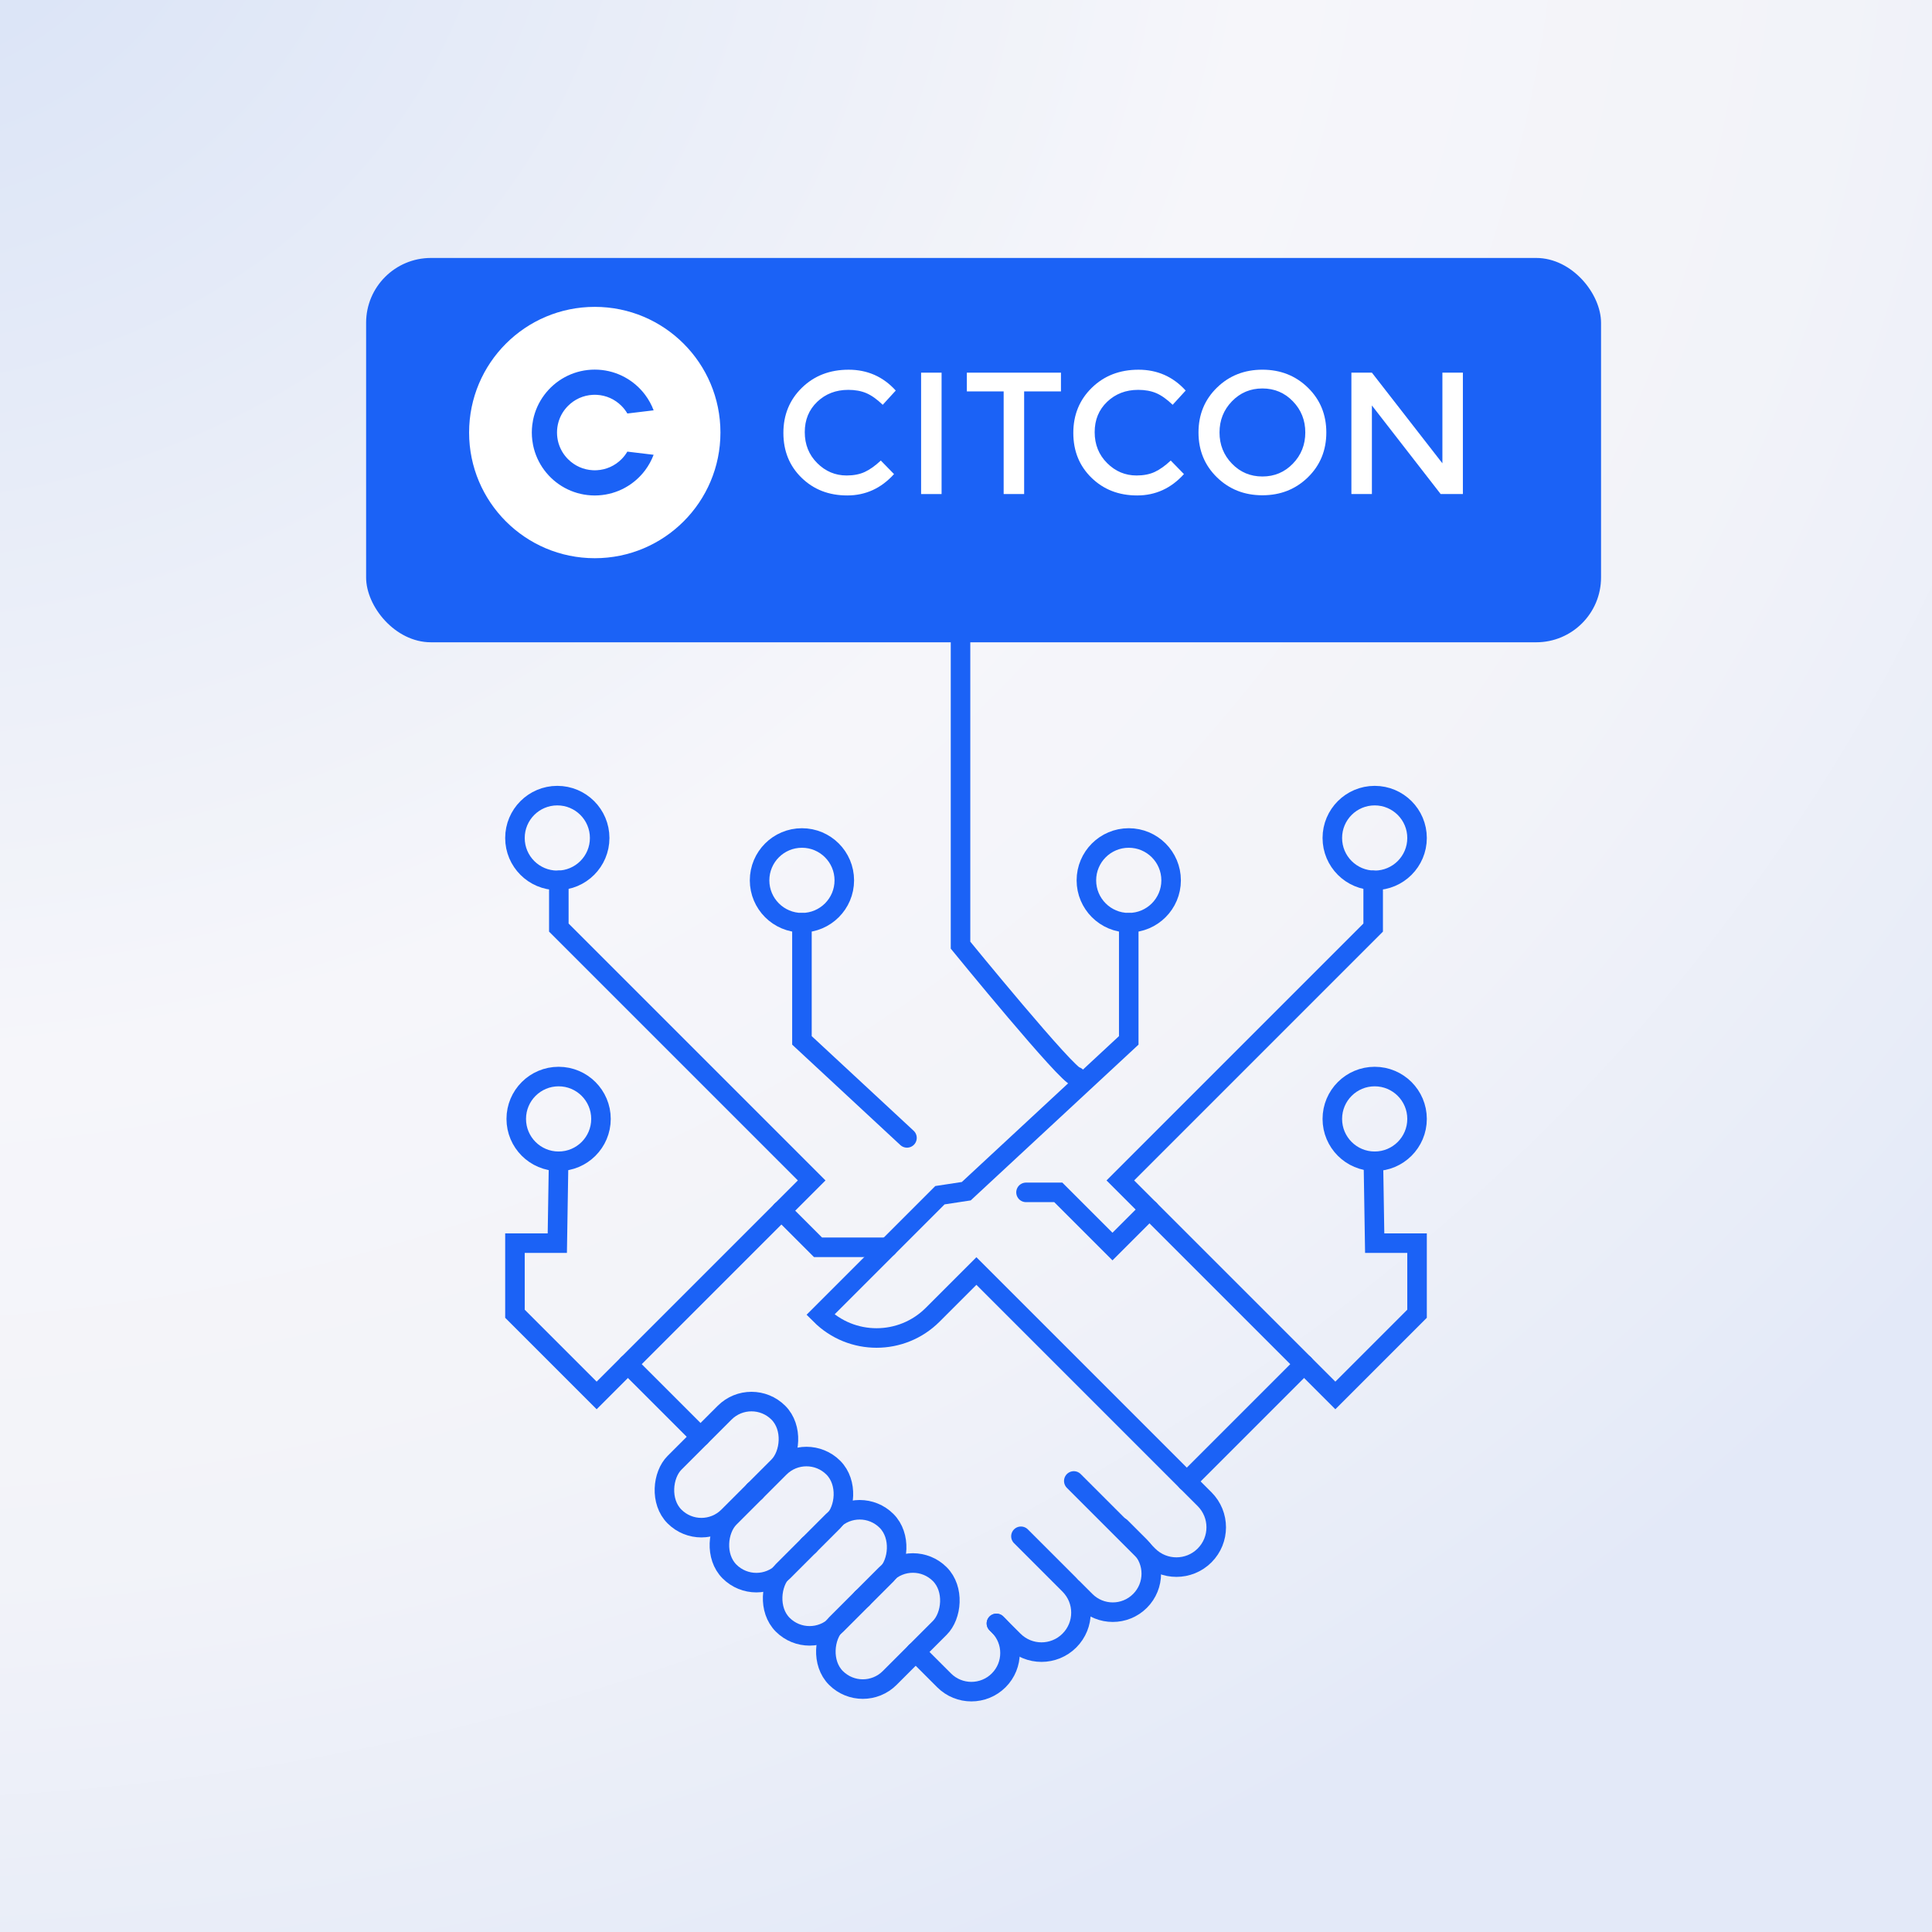
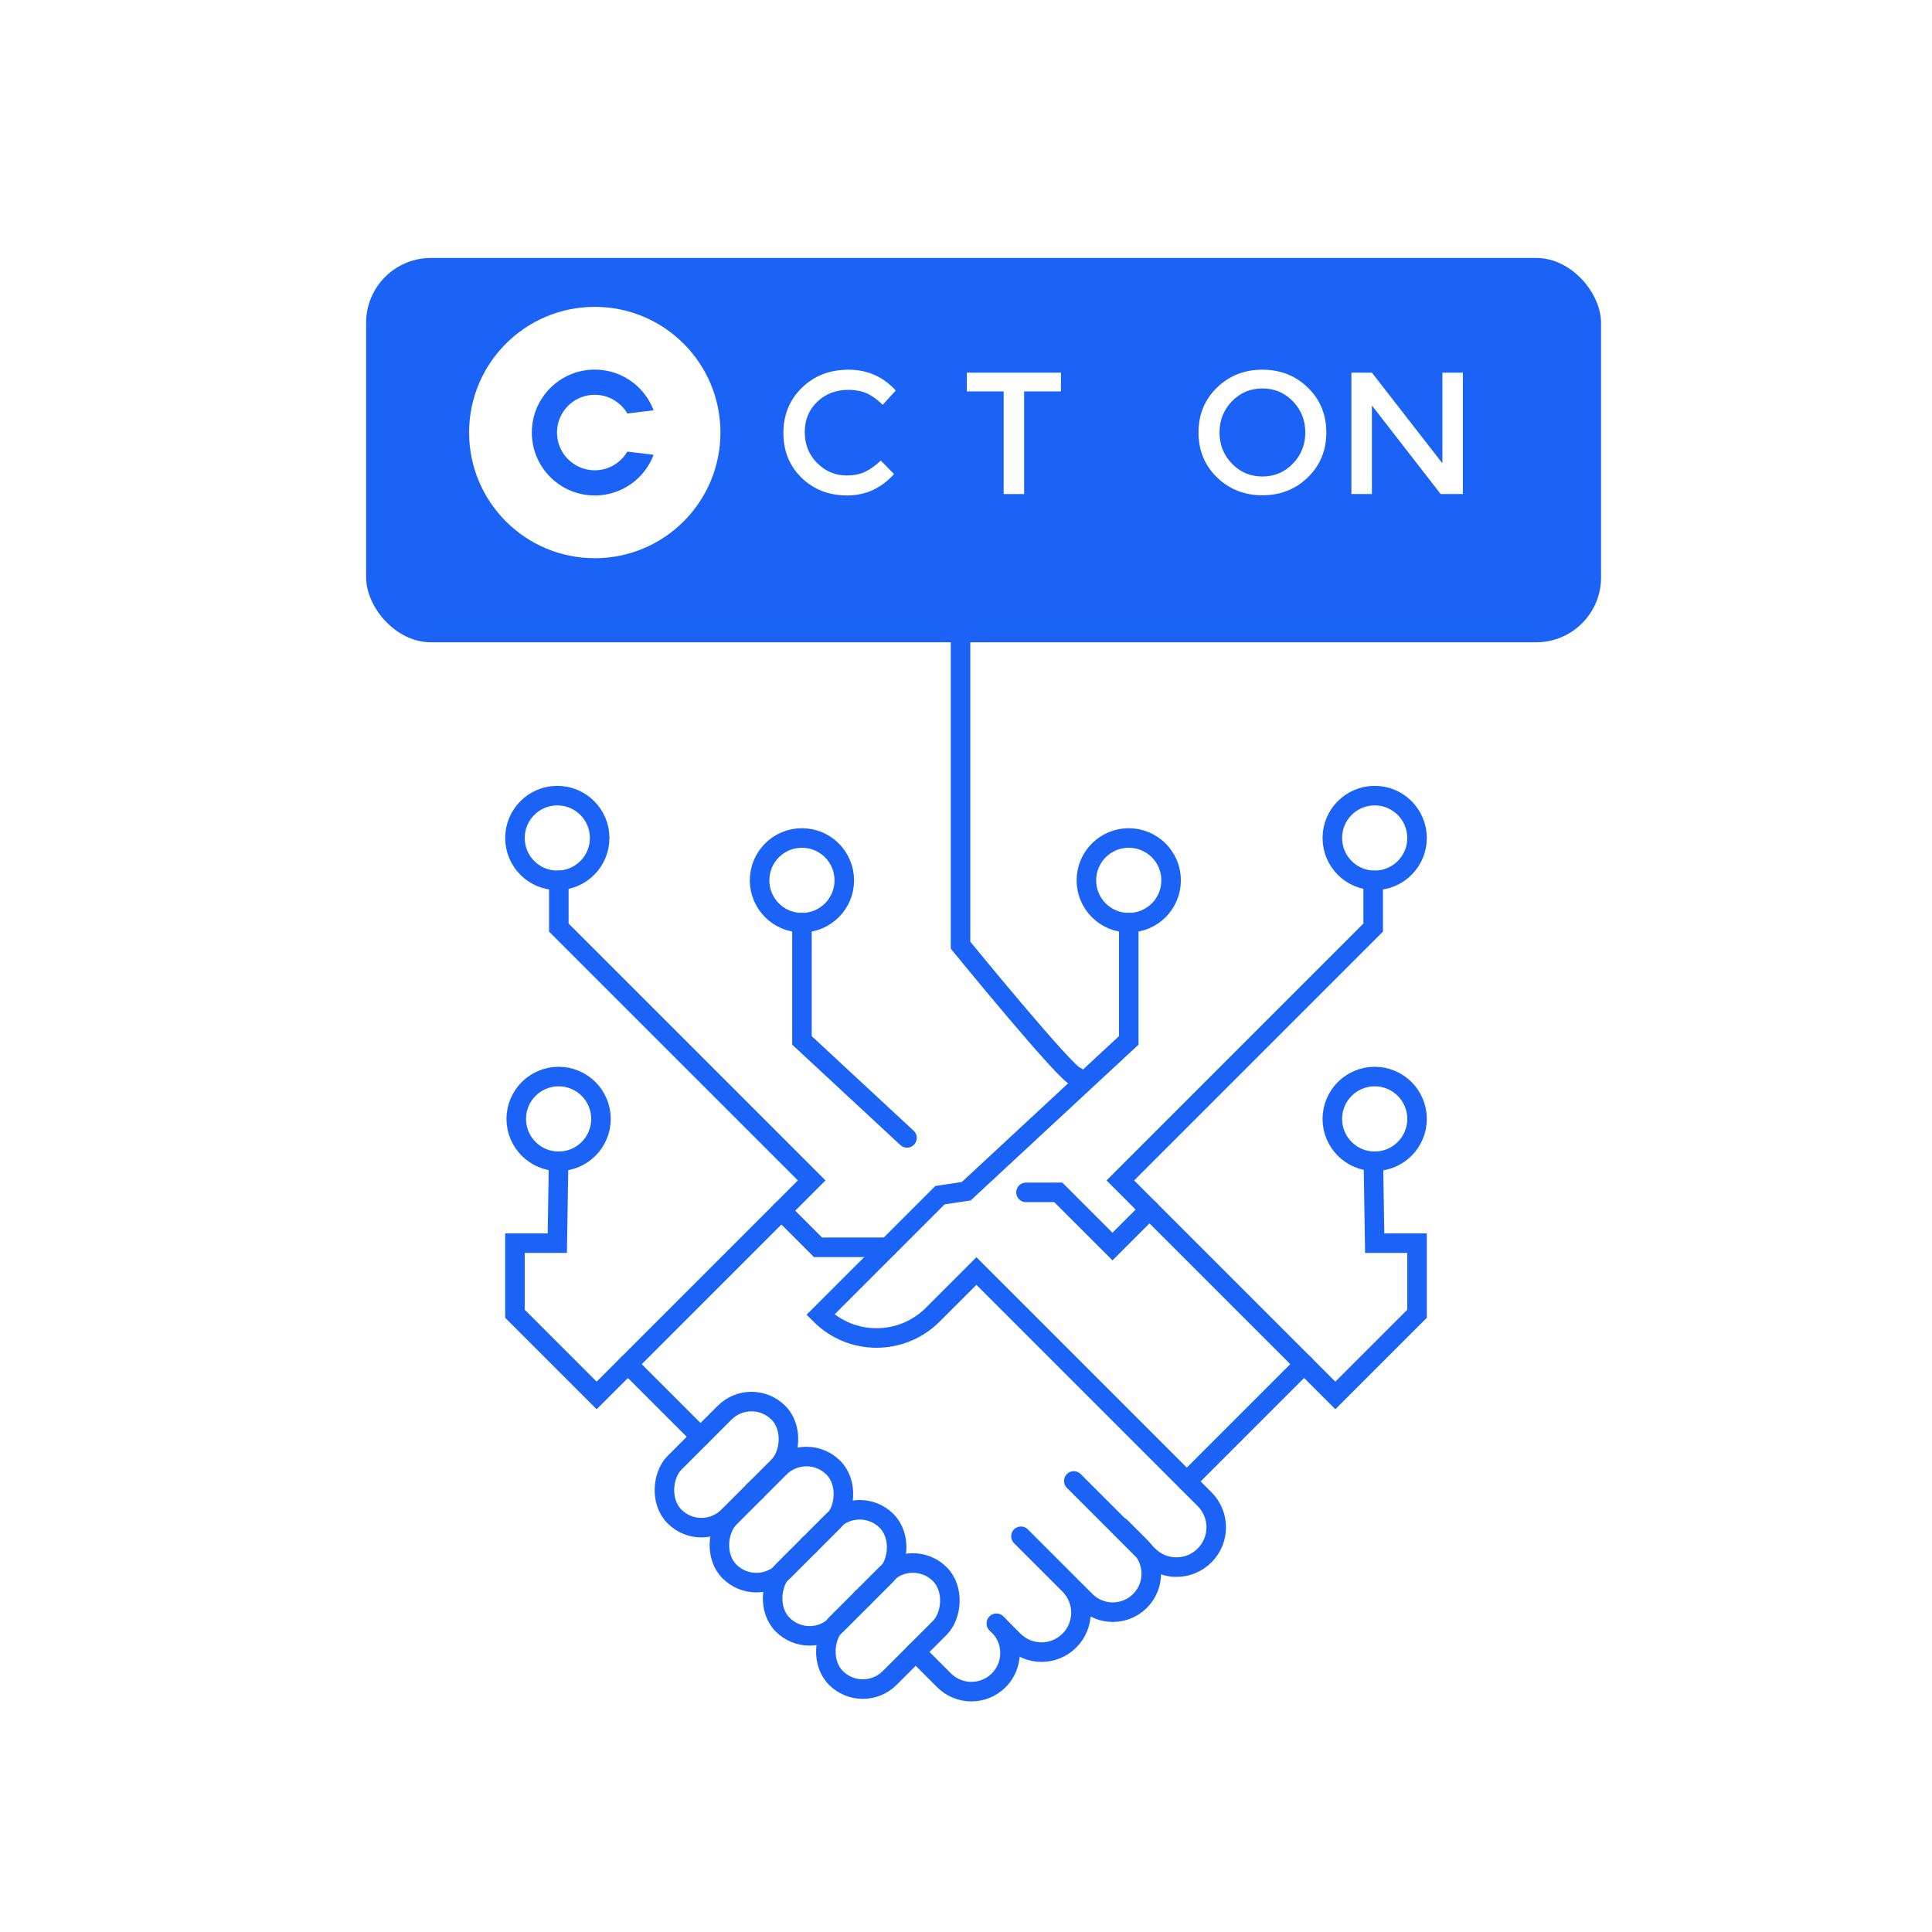
<svg xmlns="http://www.w3.org/2000/svg" id="Layer_1" width="1080" height="1080" viewBox="0 0 1080 1080">
  <defs>
    <style>.cls-1,.cls-2{fill:none;stroke:#1b62f6;stroke-miterlimit:10;stroke-width:10.92px;}.cls-2{stroke-linecap:round;}.cls-3{fill:#fff;}.cls-4{fill:url(#radial-gradient);}.cls-5{fill:#1b62f6;filter:url(#drop-shadow-11);}</style>
    <radialGradient id="radial-gradient" cx="1849.1" cy="-660.36" fx="1849.1" fy="-660.36" r="1018.89" gradientTransform="translate(-2780.21 748.94) scale(1.46 1.28)" gradientUnits="userSpaceOnUse">
      <stop offset="0" stop-color="#d6e1f6" />
      <stop offset=".53" stop-color="#f6f6fa" />
      <stop offset=".75" stop-color="#f2f3f9" />
      <stop offset=".94" stop-color="#e7ecf8" />
      <stop offset="1" stop-color="#e3e9f8" />
    </radialGradient>
    <filter id="drop-shadow-11" x="183.4" y="123.05" width="732.96" height="257.28" filterUnits="userSpaceOnUse">
      <feOffset dx="9.83" dy="9.83" />
      <feGaussianBlur result="blur" stdDeviation="7.02" />
      <feFlood flood-color="#000" flood-opacity=".25" />
      <feComposite in2="blur" operator="in" />
      <feComposite in="SourceGraphic" />
    </filter>
  </defs>
-   <rect class="cls-4" x="-21.68" y="-23.63" width="1123.37" height="1127.25" />
  <circle class="cls-1" cx="311.54" cy="468.44" r="23.68" />
  <circle class="cls-1" cx="768.46" cy="468.44" r="23.68" />
  <circle class="cls-1" cx="768.46" cy="625.48" r="23.68" />
  <circle class="cls-1" cx="312.27" cy="625.48" r="23.68" />
  <circle class="cls-1" cx="448.29" cy="492.12" r="23.68" />
  <circle class="cls-1" cx="630.98" cy="492.12" r="23.68" />
  <polyline class="cls-2" points="448.29 515.8 448.29 581.58 507.01 636.09" />
  <path class="cls-2" d="M630.98,515.8v65.78s-90.83,84.31-90.83,84.31l-14.72,2.24-66.82,66.82h0c17.33,17.33,45.44,17.33,62.77,0l24.44-24.44,127.54,127.54c8.69,8.69,8.69,22.77,0,31.46h0c-8.69,8.69-22.77,8.69-31.46,0l-41.64-41.64" />
  <polyline class="cls-2" points="312.27 649.16 311.54 694.92 287.86 694.92 287.86 734.39 333.53 780.06 453.73 659.87 312.39 518.52 312.39 492.12" />
  <polyline class="cls-2" points="767.73 649.16 768.46 694.92 792.14 694.92 792.14 734.39 746.47 780.06 626.27 659.87 767.61 518.52 767.61 492.12" />
  <line class="cls-2" x1="728.99" y1="762.58" x2="663.44" y2="828.13" />
  <polyline class="cls-2" points="573.55 666.54 591.59 666.54 621.88 696.83 642.56 676.15" />
  <polyline class="cls-2" points="436.81 676.78 457.28 697.25 496.32 697.25" />
  <line class="cls-2" x1="422.34" y1="833.9" x2="421.64" y2="833.21" />
  <line class="cls-2" x1="482.12" y1="893.69" x2="481.84" y2="893.41" />
  <path class="cls-2" d="M511.88,923.45l15.86,15.86c8.43,8.43,22.1,8.43,30.54,0,4.22-4.22,6.32-9.74,6.32-15.27s-2.1-11.06-6.32-15.27l-1.27-1.27" />
  <line class="cls-2" x1="452.37" y1="863.94" x2="452.09" y2="863.65" />
  <line class="cls-2" x1="391.6" y1="803.17" x2="351.01" y2="762.59" />
  <path class="cls-2" d="M557.01,907.49l9.59,9.59c8.62,8.62,22.58,8.62,31.2,0h0c8.62-8.62,8.62-22.58,0-31.2l-27.09-27.09" />
  <path class="cls-2" d="M600.05,888.14l6.77,6.77c8.41,8.41,22.04,8.41,30.45,0h0c8.41-8.41,8.41-22.04,0-30.45l-10.78-10.78" />
  <rect class="cls-2" x="384.84" y="777.69" width="42.48" height="82.08" rx="21.24" ry="21.24" transform="translate(697.87 -47.34) rotate(45)" />
  <rect class="cls-2" x="415.57" y="808.42" width="42.48" height="82.08" rx="21.24" ry="21.24" transform="translate(728.6 -60.07) rotate(45)" />
  <rect class="cls-2" x="445.33" y="838.17" width="42.48" height="82.08" rx="21.24" ry="21.24" transform="translate(758.35 -72.4) rotate(45)" />
  <rect class="cls-2" x="475.08" y="867.93" width="42.48" height="82.08" rx="21.24" ry="21.24" transform="translate(788.11 -84.72) rotate(45)" />
  <path class="cls-2" d="M601.56,601.79c-4.23.58-64.62-73.44-64.62-73.44v-267.4" />
  <rect class="cls-5" x="194.83" y="134.37" width="690.33" height="214.84" rx="36.24" ry="36.24" />
  <path class="cls-3" d="M332.48,171.54c-38.8,0-70.25,31.45-70.25,70.25s31.45,70.25,70.25,70.25,70.25-31.45,70.25-70.25-31.45-70.25-70.25-70.25ZM312.25,247.83c.1.33.2.66.32.98,1.03,2.94,2.72,5.63,4.99,7.9,3.71,3.71,8.55,5.87,13.75,6.15.39.02.78.03,1.17.03s.78-.01,1.17-.03c5.2-.28,10.04-2.44,13.75-6.15,1.29-1.29,2.39-2.72,3.29-4.25l14.69,1.77c-1.18,3.11-2.78,6.02-4.74,8.64-6.05,8.08-15.49,13.46-26.21,14.05-.65.04-1.3.06-1.96.06s-1.31-.02-1.96-.06c-10.72-.59-20.16-5.97-26.21-14.05-3.06-4.09-5.25-8.86-6.31-14.05-.18-.9-.33-1.82-.44-2.75-.17-1.4-.26-2.83-.26-4.28s.09-2.85.25-4.23c.11-.94.26-1.87.45-2.79,1.05-5.19,3.24-9.96,6.31-14.05,6.05-8.08,15.49-13.46,26.21-14.05.65-.04,1.3-.05,1.96-.05s1.31.02,1.96.05c10.72.59,20.16,5.97,26.21,14.05,1.97,2.63,3.57,5.54,4.75,8.66l-14.69,1.77c-.9-1.54-2.01-2.98-3.31-4.28-3.71-3.71-8.55-5.87-13.75-6.15-.39-.02-.78-.03-1.17-.03s-.78.01-1.17.03c-5.2.28-10.04,2.44-13.75,6.15-2.27,2.27-3.96,4.96-4.99,7.9-.12.34-.23.68-.33,1.02-.57,1.92-.86,3.94-.86,6s.3,4.11.87,6.05Z" />
  <path class="cls-3" d="M474.14,217.93c3.88,0,7.26.62,10.14,1.84,2.88,1.23,5.94,3.4,9.17,6.51l7.28-7.96c-7.05-7.77-15.84-11.65-26.36-11.65s-19.22,3.37-26.11,10.1c-6.89,6.73-10.34,15.14-10.34,25.24s3.38,18.44,10.15,25.05c6.76,6.6,15.27,9.9,25.53,9.9s18.98-3.98,26.16-11.94l-7.38-7.57c-3.11,2.91-6.08,5.03-8.93,6.36-2.85,1.33-6.25,1.99-10.19,1.99-6.34,0-11.83-2.31-16.45-6.94-4.63-4.63-6.94-10.39-6.94-17.28s2.33-12.55,6.99-16.99c4.66-4.43,10.42-6.65,17.28-6.65Z" />
-   <rect class="cls-3" x="514.9" y="208.32" width="11.45" height="67.86" />
  <polygon class="cls-3" points="540.47 218.8 561.05 218.8 561.05 276.17 572.5 276.17 572.5 218.8 593.08 218.8 593.08 208.32 540.47 208.32 540.47 218.8" />
-   <path class="cls-3" d="M636.21,217.93c3.88,0,7.26.62,10.14,1.84,2.88,1.23,5.94,3.4,9.17,6.51l7.28-7.96c-7.06-7.77-15.84-11.65-26.36-11.65s-19.22,3.37-26.11,10.1c-6.89,6.73-10.34,15.14-10.34,25.24s3.38,18.44,10.15,25.05c6.76,6.6,15.27,9.9,25.53,9.9s18.98-3.98,26.16-11.94l-7.38-7.57c-3.11,2.91-6.08,5.03-8.93,6.36-2.85,1.33-6.25,1.99-10.19,1.99-6.35,0-11.83-2.31-16.46-6.94-4.63-4.63-6.94-10.39-6.94-17.28s2.33-12.55,6.99-16.99c4.66-4.43,10.42-6.65,17.28-6.65Z" />
  <path class="cls-3" d="M705.69,206.66c-10.09,0-18.57,3.35-25.43,10.05-6.86,6.7-10.29,15.05-10.29,25.05s3.43,18.35,10.29,25.05c6.86,6.7,15.34,10.05,25.43,10.05s18.57-3.35,25.44-10.05c6.86-6.7,10.29-15.05,10.29-25.05s-3.43-18.35-10.29-25.05c-6.86-6.7-15.34-10.05-25.44-10.05ZM722.73,259.18c-4.63,4.79-10.31,7.18-17.04,7.18s-12.41-2.39-17.03-7.18c-4.63-4.79-6.94-10.6-6.94-17.42s2.31-12.64,6.94-17.43c4.63-4.79,10.3-7.18,17.03-7.18s12.41,2.39,17.04,7.18c4.63,4.79,6.94,10.6,6.94,17.43s-2.31,12.64-6.94,17.42Z" />
  <polygon class="cls-3" points="806.31 208.32 806.31 258.99 766.9 208.32 755.44 208.32 755.44 276.17 766.9 276.17 766.9 226.66 805.34 276.17 817.76 276.17 817.76 208.32 806.31 208.32" />
</svg>